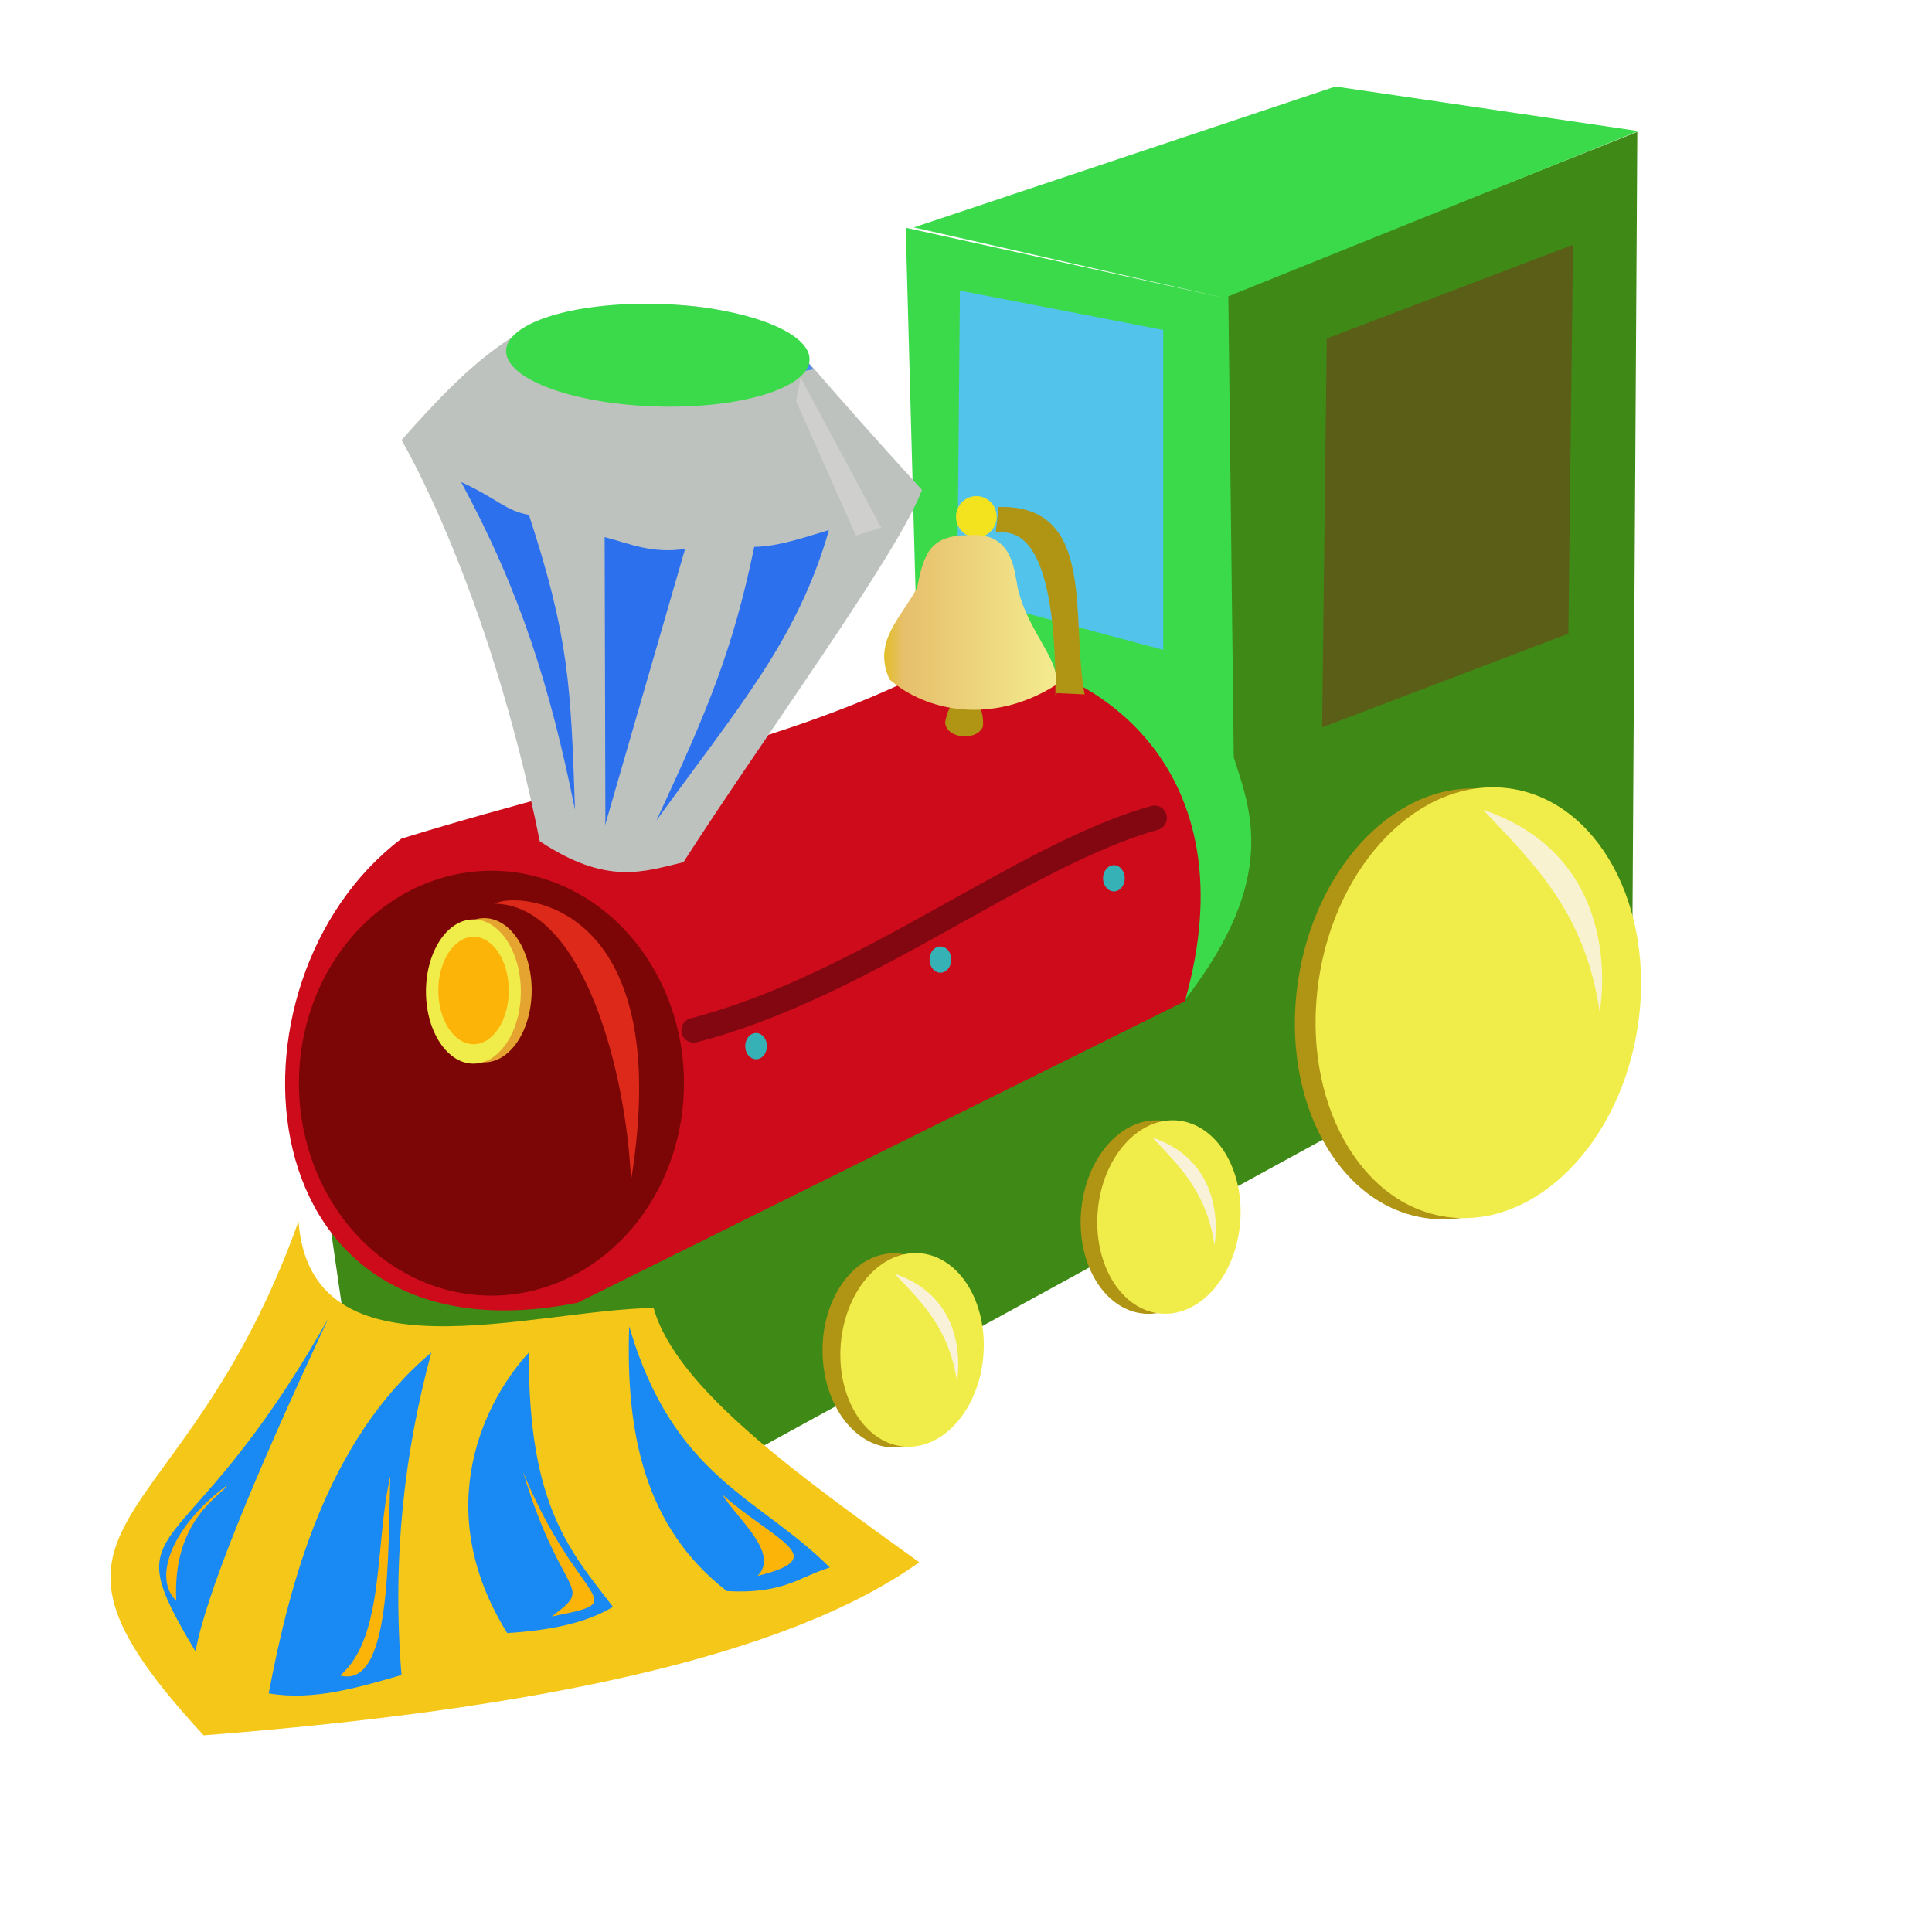
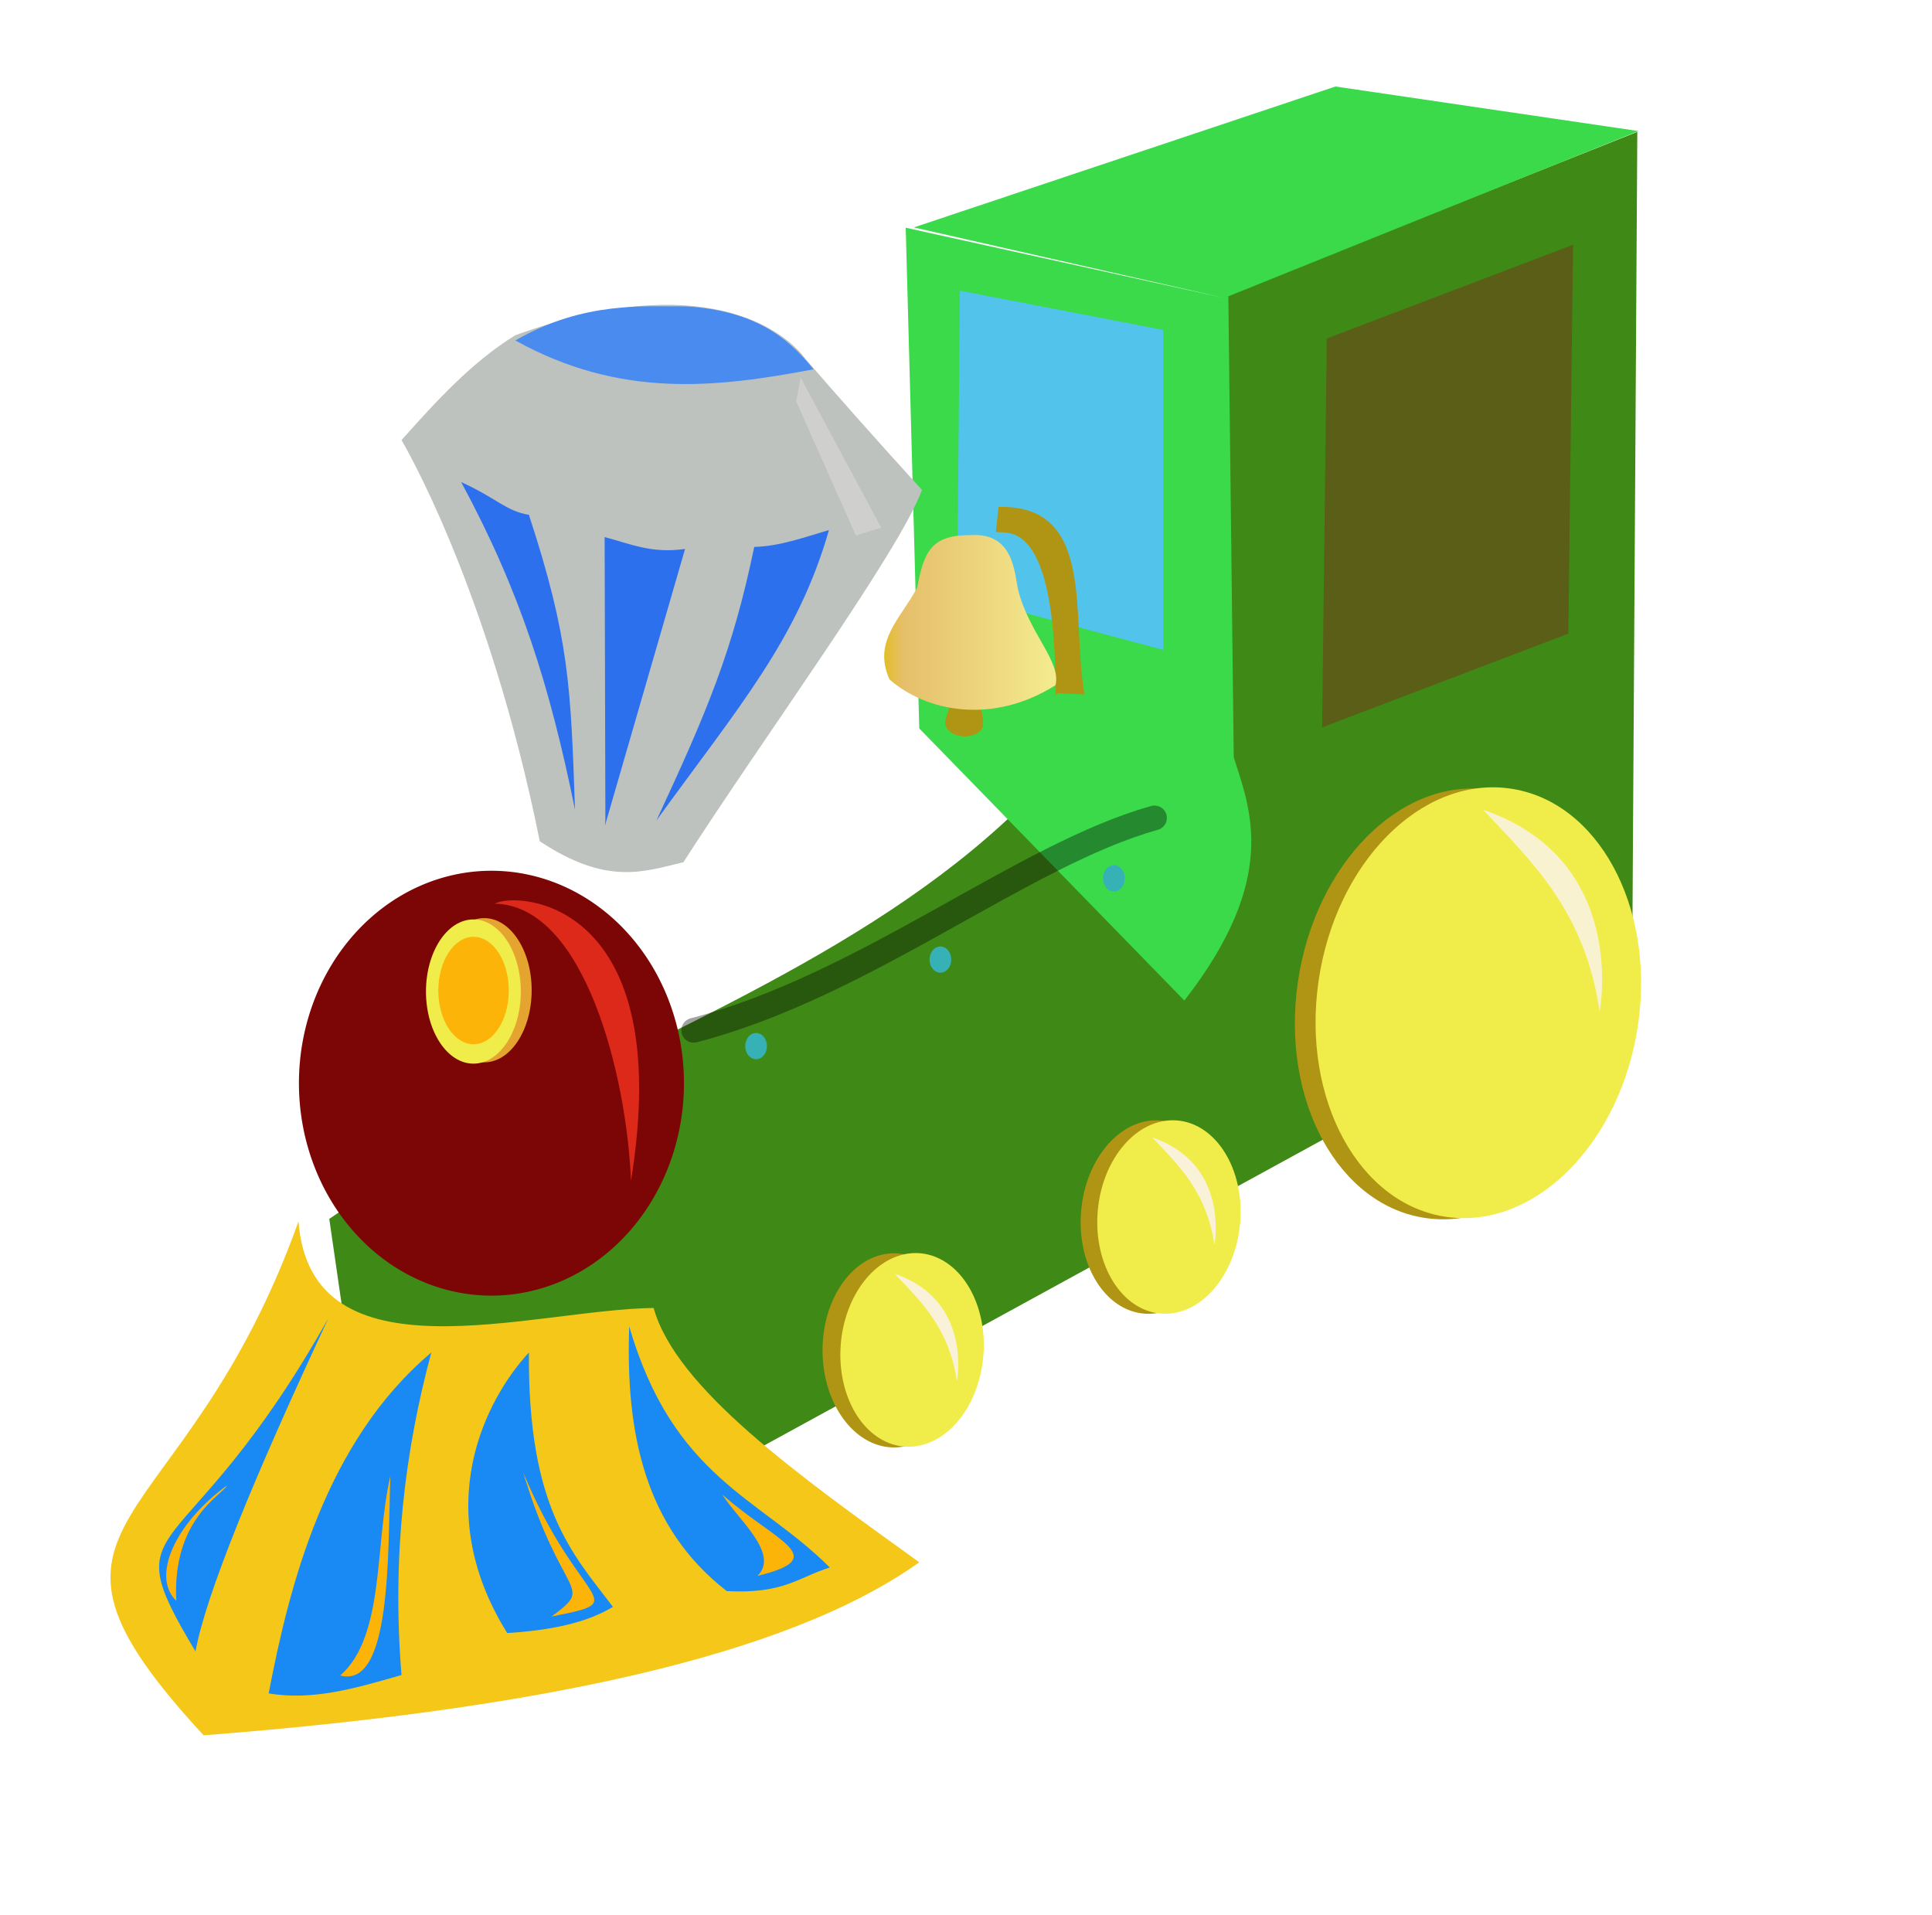
<svg xmlns="http://www.w3.org/2000/svg" xmlns:ns1="http://www.inkscape.org/namespaces/inkscape" xmlns:ns2="http://sodipodi.sourceforge.net/DTD/sodipodi-0.dtd" xmlns:ns4="http://www.openswatchbook.org/uri/2009/osb" xmlns:xlink="http://www.w3.org/1999/xlink" width="343pt" height="340pt" id="svg5178" version="1.1" ns1:version="0.48.0 r9654" ns2:docname="trenecito.svg">
  <defs id="defs5180">
    <linearGradient ns1:collect="always" xlink:href="#linearGradient7293-7-5" id="linearGradient7297-1-3" x1="314.655" y1="344.724" x2="356.046" y2="344.724" gradientUnits="userSpaceOnUse" />
    <linearGradient id="linearGradient7293-7-5" ns4:paint="solid">
      <stop style="stop-color:#52c4ec;stop-opacity:1;" offset="0" id="stop7295-4-9" />
    </linearGradient>
    <linearGradient ns1:collect="always" xlink:href="#linearGradient3869-9-4" id="linearGradient6492-0-8" gradientUnits="userSpaceOnUse" x1="300.342" y1="375.565" x2="335.068" y2="375.565" />
    <linearGradient id="linearGradient3869-9-4">
      <stop id="stop3871-4-0" offset="0" style="stop-color:#e2be1c;stop-opacity:1;" />
      <stop style="stop-color:#e6bf6b;stop-opacity:1;" offset="0.125" id="stop3885-8-7" />
      <stop id="stop3873-8-6" offset="1" style="stop-color:#f4ec8f;stop-opacity:1;" />
    </linearGradient>
    <filter color-interpolation-filters="sRGB" ns1:collect="always" id="filter3891-2-3" x="-0.219" width="1.438" y="-0.112" height="1.224">
      <feGaussianBlur ns1:collect="always" stdDeviation="1.089" id="feGaussianBlur3893-4-6" />
    </filter>
    <ns1:path-effect bendpath4="m 208.332,440.653 0,29.23" bendpath3="m 208.332,469.883 18.601,0" bendpath2="m 226.933,440.653 0,29.23" bendpath1="m 208.332,440.653 18.601,0" xx="true" yy="true" is_visible="true" id="path-effect5283-5-1" effect="envelope" />
    <ns1:path-effect bendpath4="m 208.332,440.653 0,29.23" bendpath3="m 208.332,469.883 18.601,0" bendpath2="m 226.933,440.653 0,29.23" bendpath1="m 208.332,440.653 18.601,0" xx="true" yy="true" is_visible="true" id="path-effect5086" effect="envelope" />
    <ns1:path-effect bendpath4="m 208.332,440.653 0,29.23" bendpath3="m 208.332,469.883 18.601,0" bendpath2="m 226.933,440.653 0,29.23" bendpath1="m 208.332,440.653 18.601,0" xx="true" yy="true" is_visible="true" id="path-effect5088" effect="envelope" />
    <ns1:path-effect bendpath4="m 208.332,440.653 0,29.23" bendpath3="m 208.332,469.883 18.601,0" bendpath2="m 226.933,440.653 0,29.23" bendpath1="m 208.332,440.653 18.601,0" xx="true" yy="true" is_visible="true" id="path-effect5090" effect="envelope" />
    <filter color-interpolation-filters="sRGB" ns1:collect="always" id="filter3887-5-5" x="-0.258" width="1.515" y="-0.062" height="1.125">
      <feGaussianBlur ns1:collect="always" stdDeviation="1.055" id="feGaussianBlur3889-1-4" />
    </filter>
    <filter color-interpolation-filters="sRGB" ns1:collect="always" id="filter3879-7-2" x="-0.173" width="1.345" y="-0.147" height="1.293">
      <feGaussianBlur ns1:collect="always" stdDeviation="1.007" id="feGaussianBlur3881-1-0" />
    </filter>
    <filter color-interpolation-filters="sRGB" ns1:collect="always" id="filter3883-1-9" x="-0.164" width="1.327" y="-0.078" height="1.156">
      <feGaussianBlur ns1:collect="always" stdDeviation="0.951" id="feGaussianBlur3885-5-7" />
    </filter>
    <filter color-interpolation-filters="sRGB" ns1:collect="always" id="filter3886-2-3" x="-0.146" width="1.293" y="-0.032" height="1.065">
      <feGaussianBlur ns1:collect="always" stdDeviation="0.949" id="feGaussianBlur3888-7-7" />
    </filter>
    <filter color-interpolation-filters="sRGB" ns1:collect="always" id="filter3871-6-2">
      <feGaussianBlur ns1:collect="always" stdDeviation="1.397" id="feGaussianBlur3873-1-6" />
    </filter>
    <filter color-interpolation-filters="sRGB" ns1:collect="always" id="filter3859-4-0" x="-0.19" width="1.381" y="-0.18" height="1.36">
      <feGaussianBlur ns1:collect="always" stdDeviation="1.434" id="feGaussianBlur3861-2-1" />
    </filter>
    <filter color-interpolation-filters="sRGB" ns1:collect="always" id="filter3907-3-6" x="-0.222" width="1.444" y="-0.052" height="1.105">
      <feGaussianBlur ns1:collect="always" stdDeviation="0.521" id="feGaussianBlur3909-2-5" />
    </filter>
    <filter color-interpolation-filters="sRGB" ns1:collect="always" id="filter3925-2-7" x="-0.214" width="1.428" y="-0.133" height="1.266">
      <feGaussianBlur ns1:collect="always" stdDeviation="0.853" id="feGaussianBlur3927-1-5" />
    </filter>
    <filter color-interpolation-filters="sRGB" ns1:collect="always" id="filter3925-5-6-4" x="-0.214" width="1.428" y="-0.133" height="1.266">
      <feGaussianBlur ns1:collect="always" stdDeviation="0.853" id="feGaussianBlur3927-2-8-1" />
    </filter>
    <filter color-interpolation-filters="sRGB" ns1:collect="always" id="filter3925-1-5-2" x="-0.214" width="1.428" y="-0.133" height="1.266">
      <feGaussianBlur ns1:collect="always" stdDeviation="0.853" id="feGaussianBlur3927-6-7-0" />
    </filter>
    <filter color-interpolation-filters="sRGB" ns1:collect="always" id="filter3925-8-6-0" x="-0.214" width="1.428" y="-0.133" height="1.266">
      <feGaussianBlur ns1:collect="always" stdDeviation="0.853" id="feGaussianBlur3927-27-1-1" />
    </filter>
    <filter color-interpolation-filters="sRGB" ns1:collect="always" id="filter3925-12-8-4" x="-0.214" width="1.428" y="-0.133" height="1.266">
      <feGaussianBlur ns1:collect="always" stdDeviation="0.853" id="feGaussianBlur3927-60-9-6" />
    </filter>
    <filter color-interpolation-filters="sRGB" ns1:collect="always" id="filter3925-9-2-0" x="-0.214" width="1.428" y="-0.133" height="1.266">
      <feGaussianBlur ns1:collect="always" stdDeviation="0.853" id="feGaussianBlur3927-4-7-7" />
    </filter>
    <filter color-interpolation-filters="sRGB" ns1:collect="always" id="filter3925-5-1-9-1" x="-0.214" width="1.428" y="-0.133" height="1.266">
      <feGaussianBlur ns1:collect="always" stdDeviation="0.853" id="feGaussianBlur3927-2-7-5-7" />
    </filter>
    <linearGradient ns1:collect="always" xlink:href="#linearGradient3869-9-4" id="linearGradient4012" gradientUnits="userSpaceOnUse" x1="300.342" y1="375.565" x2="335.068" y2="375.565" gradientTransform="matrix(1.207,0,0,1.168,-153.922,-291.254)" />
    <linearGradient ns1:collect="always" xlink:href="#linearGradient7293-7-5" id="linearGradient4026" gradientUnits="userSpaceOnUse" x1="314.655" y1="344.724" x2="356.046" y2="344.724" gradientTransform="matrix(1.207,0,0,1.168,-153.922,-291.254)" />
  </defs>
  <ns2:namedview pagecolor="#ffffff" bordercolor="#666666" borderopacity="1.0" ns1:pageopacity="0.0" ns1:pageshadow="2" ns1:zoom="0.8" ns1:cx="16.875" ns1:cy="210" ns1:document-units="pt" ns1:current-layer="layer1" id="namedview5182" showgrid="false" ns1:window-width="1280" ns1:window-height="964" ns1:window-x="-4" ns1:window-y="-4" ns1:window-maximized="1" />
  <g ns1:label="Layer 1" ns1:groupmode="layer" id="layer1">
    <g id="g4056">
      <path ns2:nodetypes="cccccc" style="fill:#3f8916;fill-opacity:1;stroke:none;stroke-width:1px;stroke-linecap:butt;stroke-linejoin:miter;stroke-opacity:1" d="M 92.719,390.415 386.358,229.698 387.577,31.214 286.653,71.405 C 288.947,216.852 161.945,230.828 77.942,288.526 z" id="path3860-3-7" ns1:connector-curvature="0" />
      <path ns2:nodetypes="cccccccccc" ns1:connector-curvature="0" id="path3813-1-7" d="m 316.119,20.476 -99.796,33.355 74.194,16.864 -76.119,-16.791 3.207,118.532 62.748,64.407 c 22.56,-28.957 15.568,-45.321 11.694,-57.582 L 290.764,70.144 387.843,31.023 z" style="fill:#3bda4a;fill-opacity:1;stroke:none;stroke-width:1px;stroke-linecap:butt;stroke-linejoin:miter;stroke-opacity:1" />
      <path style="fill:#f4c719;fill-opacity:1;stroke:none;stroke-width:1px;stroke-linecap:butt;stroke-linejoin:miter;stroke-opacity:1" d="m 70.66,289.129 c 2.897,38.412 55.21,20.87 84.058,20.481 5.291,18.985 34.241,39.604 62.883,60.202 -31.603,22.561 -91.655,34.931 -169.399,40.962 l 0,0 C -0.741,357.81 43.149,365.992 70.66,289.129 z" id="path3006-2-3" ns1:connector-curvature="0" ns2:nodetypes="cccccc" />
      <path style="fill:#1989f4;fill-opacity:1;stroke:none;stroke-width:1px;stroke-linecap:butt;stroke-linejoin:miter;stroke-opacity:1" d="M 77.718,312.092 C 43.162,373.445 26.168,357.374 46.277,390.914 48.704,377.628 59.899,350.192 77.718,312.092 z" id="path3008-3-3" ns1:connector-curvature="0" ns2:nodetypes="ccc" />
      <path style="fill:#1989f4;fill-opacity:1;stroke:none;stroke-width:1px;stroke-linecap:butt;stroke-linejoin:miter;stroke-opacity:1" d="m 102.102,320.161 c -24.993,21.014 -33.572,54.931 -38.5,80.683 10.48,1.81 20.961,-1.318 31.441,-4.344 -2.293,-28.143 0.81,-53.153 7.058,-76.339 z" id="path3010-3-5" ns1:connector-curvature="0" ns2:nodetypes="cccc" />
      <path style="fill:#1989f4;fill-opacity:1;stroke:none;stroke-width:1px;stroke-linecap:butt;stroke-linejoin:miter;stroke-opacity:1" d="m 125.201,320.161 c -10.185,11.018 -23.656,36.662 -5.133,66.408 9.844,-0.616 18.593,-2.291 25.025,-6.206 -9.676,-12.702 -20.152,-23.472 -19.892,-60.202 z" id="path3012-4-9" ns1:connector-curvature="0" ns2:nodetypes="cccc" />
      <path style="fill:#1989f4;fill-opacity:1;stroke:none;stroke-width:1px;stroke-linecap:butt;stroke-linejoin:miter;stroke-opacity:1" d="m 148.943,313.954 c -0.869,25.039 3.548,47.521 23.1,62.685 13.488,0.73 17.061,-3.334 24.383,-5.586 -16.589,-16.64 -37.044,-21.128 -47.483,-57.099 z" id="path3014-1-9" ns1:connector-curvature="0" ns2:nodetypes="cccc" />
-       <path style="fill:#ce0b1b;fill-opacity:1;stroke:none;stroke-width:1px;stroke-linecap:butt;stroke-linejoin:miter;stroke-opacity:1" d="m 227.867,154.45 c -38.476,21.699 -79.159,27.515 -132.824,44.065 -44.715,33.829 -37.884,125.768 41.708,109.853 l 143.732,-71.374 c 15.395,-54.09 -19.775,-80.932 -52.616,-82.545 z" id="path3016-1-8" ns1:connector-curvature="0" ns2:nodetypes="ccccc" />
      <path ns2:type="arc" style="fill:#7c0606;fill-opacity:1;fill-rule:evenodd;stroke:none;stroke-width:0.698;stroke-linecap:round;stroke-linejoin:round;stroke-miterlimit:4;stroke-opacity:1;stroke-dasharray:none" id="path3018-3-1" ns2:cx="234.90495" ns2:cy="467.75711" ns2:rx="27.635878" ns2:ry="40.390896" d="m 262.541,467.757 a 27.636,40.391 0 1 1 -55.272,0 27.636,40.391 0 1 1 55.272,0 z" transform="matrix(1.649,0,0,1.245,-271.025,-325.95)" />
      <path style="fill:none;stroke:none;stroke-width:2.1;stroke-linecap:round;stroke-linejoin:round;stroke-miterlimit:4;stroke-opacity:1;stroke-dasharray:none" d="m 166.909,244.443 c 40.642,-10.545 77.855,-41.583 109.083,-50.272 l 0,0" id="path3811-8-8" ns1:connector-curvature="0" ns2:nodetypes="ccc" />
      <path style="fill:url(#linearGradient4026);fill-opacity:1;stroke:none;stroke-width:6;stroke-linecap:butt;stroke-linejoin:round;stroke-miterlimit:4;stroke-opacity:1;stroke-dasharray:none" d="m 227.226,68.802 48.125,9.31 0,75.718 -48.766,-13.033 z" id="path3817-7-2" ns1:connector-curvature="0" />
      <path style="fill:#b09414;fill-opacity:1;stroke:none;stroke-width:1px;stroke-linecap:butt;stroke-linejoin:miter;stroke-opacity:1" d="m 223.733,170.897 c 0,3.929 7.457,4.73 8.947,1.086 0.591,-7.651 -6.747,-11.685 -8.947,-1.086 z" id="path3825-4-6" ns1:connector-curvature="0" ns2:nodetypes="ccc" />
      <path style="fill:#b09414;fill-opacity:1;stroke:none;stroke-width:1px;stroke-linecap:butt;stroke-linejoin:miter;stroke-opacity:1" d="m 250.165,164.07 6.577,0.31 c -3.382,-17.959 2.988,-44.982 -20.373,-44.376 l -0.642,5.896 c 2.233,0.667 14.348,-4.282 14.117,38.945" id="path3827-2-6" ns1:connector-curvature="0" ns2:nodetypes="ccccc" />
-       <path transform="matrix(1.207,0,0,1.168,-153.922,-291.254)" ns2:type="arc" style="fill:#f3e31e;fill-opacity:1;fill-rule:evenodd;stroke:none;stroke-width:1.769;stroke-linecap:round;stroke-linejoin:round;stroke-miterlimit:4;stroke-opacity:1;stroke-dasharray:none" id="path3829-7-0" ns2:cx="319.00836" ns2:cy="354.09128" ns2:rx="3.9859438" ns2:ry="4.1852407" d="m 322.994,354.091 a 3.986,4.185 0 1 1 -7.972,0 3.986,4.185 0 1 1 7.972,0 z" />
      <path transform="matrix(1.207,0,0,1.168,-153.922,-291.254)" ns2:type="arc" style="fill:#36b1b5;fill-opacity:1;fill-rule:evenodd;stroke:none;stroke-width:1.769;stroke-linecap:round;stroke-linejoin:round;stroke-miterlimit:4;stroke-opacity:1;stroke-dasharray:none" id="path3833-79-3" ns2:cx="345.97992" ns2:cy="427.36621" ns2:rx="2.1258366" ns2:ry="2.6572959" d="m 348.106,427.366 a 2.126,2.657 0 1 1 -4.252,0 2.126,2.657 0 1 1 4.252,0 z" />
      <path transform="matrix(1.207,0,0,1.168,-194.988,-272.014)" ns2:type="arc" style="fill:#36b1b5;fill-opacity:1;fill-rule:evenodd;stroke:none;stroke-width:1.769;stroke-linecap:round;stroke-linejoin:round;stroke-miterlimit:4;stroke-opacity:1;stroke-dasharray:none" id="path3833-7-3-8" ns2:cx="345.97992" ns2:cy="427.36621" ns2:rx="2.1258366" ns2:ry="2.6572959" d="m 348.106,427.366 a 2.126,2.657 0 1 1 -4.252,0 2.126,2.657 0 1 1 4.252,0 z" />
      <path transform="matrix(1.207,0,0,1.168,-238.621,-251.533)" ns2:type="arc" style="fill:#36b1b5;fill-opacity:1;fill-rule:evenodd;stroke:none;stroke-width:1.769;stroke-linecap:round;stroke-linejoin:round;stroke-miterlimit:4;stroke-opacity:1;stroke-dasharray:none" id="path3833-4-1-0" ns2:cx="345.97992" ns2:cy="427.36621" ns2:rx="2.1258366" ns2:ry="2.6572959" d="m 348.106,427.366 a 2.126,2.657 0 1 1 -4.252,0 2.126,2.657 0 1 1 4.252,0 z" />
      <path style="fill:#bec2be;fill-opacity:1;stroke:none;stroke-width:1px;stroke-linecap:butt;stroke-linejoin:miter;stroke-opacity:1" d="m 127.768,199.136 c -12.197,-60.662 -32.725,-94.958 -32.725,-94.958 8.388,-9.427 16.882,-18.648 26.95,-24.826 43.99,-15.999 63.65,-1.321 68.658,5.586 l 0,0 c 7.657,8.855 16.519,18.874 27.591,31.032 -5.434,14.809 -37.619,58.727 -56.466,88.131 -9.337,2.212 -18.056,5.619 -34.008,-4.965 z" id="path2996-9-1" ns1:connector-curvature="0" ns2:nodetypes="cccccccc" />
      <path style="fill:#4a8bf0;fill-opacity:1;stroke:none;stroke-width:1px;stroke-linecap:butt;stroke-linejoin:miter;stroke-opacity:1" d="m 121.993,80.594 c 24.798,13.752 47.371,11.231 70.583,6.827 l 0,0 c -6.044,-7.55 -13.946,-13.902 -30.158,-14.895 -9.48,0.094 -24.145,-1.384 -40.425,8.068 z" id="path2998-8-2" ns1:connector-curvature="0" ns2:nodetypes="ccccc" />
      <path style="fill:#2d70ee;fill-opacity:1;stroke:none;stroke-width:1px;stroke-linecap:butt;stroke-linejoin:miter;stroke-opacity:1" d="m 136.11,191.688 c -5.917,-29.17 -12.879,-51.513 -26.95,-77.58 8.481,3.868 10.566,6.851 16.042,7.758 9.546,29.17 9.916,40.652 10.908,69.822 z" id="path3000-6-5" ns1:connector-curvature="0" ns2:nodetypes="cccc" />
      <path style="fill:#2d70ee;fill-opacity:1;stroke:none;stroke-width:1px;stroke-linecap:butt;stroke-linejoin:miter;stroke-opacity:1" d="m 143.125,127.142 c 5.954,1.531 11.073,3.968 19.043,2.793 l -18.957,65.477 0.092,-1.241 z" id="path3002-5-0" ns1:connector-curvature="0" ns2:nodetypes="ccccc" />
      <path style="fill:#2d70ee;fill-opacity:1;stroke:none;stroke-width:1px;stroke-linecap:butt;stroke-linejoin:miter;stroke-opacity:1" d="m 178.54,129.458 c 6.007,-0.148 11.587,-2.2 17.689,-3.988 -7.439,25.931 -21.345,41.801 -40.837,68.735 12.025,-25.882 18.046,-40.133 23.147,-64.747 z" id="path3004-0-9" ns1:connector-curvature="0" ns2:nodetypes="cccc" ns1:transform-center-x="-19.298905" ns1:transform-center-y="-36.14502" />
      <path style="fill:url(#linearGradient4012);fill-opacity:1;stroke:none;stroke-width:1px;stroke-linecap:butt;stroke-linejoin:miter;stroke-opacity:1" d="m 210.542,160.812 c -3.996,-9.048 2.608,-14.28 6.577,-21.722 1.61,-8.873 3.617,-12.477 12.673,-12.413 10.182,-0.649 10.315,8.88 11.229,13.033 2.652,10.323 10.255,16.94 8.823,22.498 -14.922,9.415 -30.657,6.246 -39.302,-1.396 z" id="path3821-2-4" ns1:connector-curvature="0" ns2:nodetypes="cccccc" />
      <g style="stroke:none" transform="matrix(1.196,0.162,-0.167,1.157,-104.126,-343.32)" id="g3838-8-7">
        <path d="m 468.747,440.918 c 0,24.215 -14.158,43.845 -31.622,43.845 -17.464,0 -31.622,-19.63 -31.622,-43.845 0,-24.215 14.158,-43.845 31.622,-43.845 17.464,0 31.622,19.63 31.622,43.845 z" ns2:ry="43.845383" ns2:rx="31.62182" ns2:cy="440.9184" ns2:cx="437.12515" id="path3894-6-8" style="fill:#b09414;fill-opacity:1;fill-rule:evenodd;stroke:none;stroke-width:1.769;stroke-linecap:round;stroke-linejoin:round;stroke-miterlimit:4;stroke-opacity:1;stroke-dasharray:none" ns2:type="arc" />
        <path d="m 468.747,440.918 c 0,24.215 -14.158,43.845 -31.622,43.845 -17.464,0 -31.622,-19.63 -31.622,-43.845 0,-24.215 14.158,-43.845 31.622,-43.845 17.464,0 31.622,19.63 31.622,43.845 z" ns2:ry="43.845383" ns2:rx="31.62182" ns2:cy="440.9184" ns2:cx="437.12515" id="path3894-0-0-3" style="fill:#f0ed4a;fill-opacity:1;fill-rule:evenodd;stroke:none;stroke-width:1.769;stroke-linecap:round;stroke-linejoin:round;stroke-miterlimit:4;stroke-opacity:1;stroke-dasharray:none" ns2:type="arc" transform="translate(3.986,-0.797)" />
      </g>
      <path transform="matrix(0.535,0,0,0.524,-22.238,88.613)" ns2:type="arc" style="fill:#b09414;fill-opacity:1;fill-rule:evenodd;stroke:none;stroke-width:3.965;stroke-linecap:round;stroke-linejoin:round;stroke-miterlimit:4;stroke-opacity:1;stroke-dasharray:none" id="path3894-0-9-8-2-5" ns2:cx="437.12515" ns2:cy="440.9184" ns2:rx="31.62182" ns2:ry="43.845383" d="m 468.747,440.918 a 31.622,43.845 0 1 1 -63.244,0 31.622,43.845 0 1 1 63.244,0 z" />
      <g style="stroke:none" transform="matrix(1.204,0.091,-0.094,1.164,-127.658,-313.67)" id="g3842-4-1">
        <path d="m 468.747,440.918 c 0,24.215 -14.158,43.845 -31.622,43.845 -17.464,0 -31.622,-19.63 -31.622,-43.845 0,-24.215 14.158,-43.845 31.622,-43.845 17.464,0 31.622,19.63 31.622,43.845 z" ns2:ry="43.845383" ns2:rx="31.62182" ns2:cy="440.9184" ns2:cx="437.12515" id="path3894-0-9-86-2" style="fill:#b09414;fill-opacity:1;fill-rule:evenodd;stroke:none;stroke-width:3.965;stroke-linecap:round;stroke-linejoin:round;stroke-miterlimit:4;stroke-opacity:1;stroke-dasharray:none" ns2:type="arc" transform="matrix(0.443,0,0,0.448,177.035,290.473)" />
        <path d="m 468.747,440.918 c 0,24.215 -14.158,43.845 -31.622,43.845 -17.464,0 -31.622,-19.63 -31.622,-43.845 0,-24.215 14.158,-43.845 31.622,-43.845 17.464,0 31.622,19.63 31.622,43.845 z" ns2:ry="43.845383" ns2:rx="31.62182" ns2:cy="440.9184" ns2:cx="437.12515" id="path3894-0-9-82-5-0" style="fill:#f0ed4a;fill-opacity:1;fill-rule:evenodd;stroke:none;stroke-width:3.965;stroke-linecap:round;stroke-linejoin:round;stroke-miterlimit:4;stroke-opacity:1;stroke-dasharray:none" ns2:type="arc" transform="matrix(0.443,0,0,0.448,180.283,290.207)" />
      </g>
      <path transform="matrix(0.534,0.039,-0.04,0.522,0.114,72.335)" ns2:type="arc" style="fill:#f0ed4a;fill-opacity:1;fill-rule:evenodd;stroke:none;stroke-width:3.965;stroke-linecap:round;stroke-linejoin:round;stroke-miterlimit:4;stroke-opacity:1;stroke-dasharray:none" id="path3894-0-9-8-4-0-1" ns2:cx="437.12515" ns2:cy="440.9184" ns2:rx="31.62182" ns2:ry="43.845383" d="m 468.747,440.918 a 31.622,43.845 0 1 1 -63.244,0 31.622,43.845 0 1 1 63.244,0 z" />
-       <path ns2:type="arc" style="fill:#3bda4a;fill-opacity:1;fill-rule:evenodd;stroke:none;stroke-width:0.615;stroke-linecap:round;stroke-linejoin:round;stroke-miterlimit:4;stroke-opacity:1;stroke-dasharray:none" id="path3794-9-6" ns2:cx="223.47858" ns2:cy="289.18683" ns2:rx="31.090361" ns2:ry="5.3145919" d="m 254.569,289.187 a 31.09,5.315 0 1 1 -62.181,0 31.09,5.315 0 1 1 62.181,0 z" transform="matrix(1.155,0.035,-0.066,2.283,-83.312,-583.949)" ns1:transform-center-x="12.749477" ns1:transform-center-y="-0.39759794" />
      <path transform="matrix(1.207,0,0,1.168,-153.922,-291.254)" style="fill:#fdb409;fill-opacity:1;stroke:none;filter:url(#filter3891-2-3)" d="m 172.06,550.399 c -0.828,1.885 -10.786,6.724 -9.965,23.384 -4.923,-4.855 -0.28,-15.686 9.965,-23.384 z" id="path3023-0-4" ns1:connector-curvature="0" ns2:nodetypes="ccc" />
      <g style="fill:#e5a430;fill-opacity:1;stroke:none;stroke-width:0.842;stroke-opacity:1" transform="matrix(1.207,0,0,1.168,-74.035,-317.321)" id="g6402-0-0">
        <path transform="translate(-61.118,17.538)" ns2:type="arc" style="fill:#e5a430;fill-opacity:1;stroke:none;stroke-width:0.842;stroke-linecap:round;stroke-linejoin:round;stroke-miterlimit:4;stroke-opacity:1;stroke-dasharray:none" id="path6377-6-6" ns2:cx="217.63252" ns2:cy="455.26779" ns2:rx="9.3005352" ns2:ry="14.615128" d="m 226.725,454.827 c 0,8.072 -4.164,14.615 -9.301,14.615 -5.137,0 -9.301,-6.543 -9.301,-14.615 0,-8.072 4.164,-14.615 9.301,-14.615 5.137,0 9.301,6.543 9.301,14.615 z" ns1:path-effect="#path-effect5283-5-1" />
        <path ns1:path-effect="#path-effect5283-5-1" d="m 226.725,454.827 c 0,8.072 -4.164,14.615 -9.301,14.615 -5.137,0 -9.301,-6.543 -9.301,-14.615 0,-8.072 4.164,-14.615 9.301,-14.615 5.137,0 9.301,6.543 9.301,14.615 z" ns2:ry="14.615128" ns2:rx="9.3005352" ns2:cy="455.26779" ns2:cx="217.63252" id="path6400-1-1" style="fill:#e5a430;fill-opacity:1;stroke:none;stroke-width:1.132;stroke-linecap:round;stroke-linejoin:round;stroke-miterlimit:4;stroke-opacity:1;stroke-dasharray:none" ns2:type="arc" transform="matrix(0.743,0,0,0.745,-5.209,133.312)" />
      </g>
      <g style="stroke:none" id="g6406-3-8" transform="matrix(1.207,0,0,1.168,-76.602,-317.011)">
        <path ns1:path-effect="#path-effect5283-5-1" d="m 226.725,454.827 c 0,8.072 -4.164,14.615 -9.301,14.615 -5.137,0 -9.301,-6.543 -9.301,-14.615 0,-8.072 4.164,-14.615 9.301,-14.615 5.137,0 9.301,6.543 9.301,14.615 z" ns2:ry="14.615128" ns2:rx="9.3005352" ns2:cy="455.26779" ns2:cx="217.63252" id="path6408-8-9" style="fill:#f0ed4a;fill-opacity:1;stroke:none;stroke-width:0.842;stroke-linecap:round;stroke-linejoin:round;stroke-miterlimit:4;stroke-opacity:1;stroke-dasharray:none" ns2:type="arc" transform="translate(-61.118,17.538)" />
        <path transform="matrix(0.743,0,0,0.745,-5.209,133.312)" ns2:type="arc" style="fill:#fdb409;fill-opacity:1;stroke:none;stroke-width:1.132;stroke-linecap:round;stroke-linejoin:round;stroke-miterlimit:4;stroke-opacity:1;stroke-dasharray:none" id="path6410-9-8" ns2:cx="217.63252" ns2:cy="455.26779" ns2:rx="9.3005352" ns2:ry="14.615128" d="m 226.725,454.827 c 0,8.072 -4.164,14.615 -9.301,14.615 -5.137,0 -9.301,-6.543 -9.301,-14.615 0,-8.072 4.164,-14.615 9.301,-14.615 5.137,0 9.301,6.543 9.301,14.615 z" ns1:path-effect="#path-effect5283-5-1" />
      </g>
      <path transform="matrix(1.207,0,0,1.168,-153.922,-291.254)" ns2:nodetypes="ccc" ns1:connector-curvature="0" id="path6412-3-4" d="m 194.248,588.93 c 10.117,2.778 9.315,-24.795 9.832,-40.391 -3.1,13.641 -1.021,32.461 -9.832,40.391 z" style="fill:#fdb409;fill-opacity:1;stroke:none;filter:url(#filter3887-5-5)" />
      <path transform="matrix(1.207,0,0,1.168,-153.922,-291.254)" ns2:nodetypes="ccc" ns1:connector-curvature="0" id="path6416-4-1" d="m 269.184,552.259 c 10.316,9.463 21.719,12.773 6.909,16.475 4.41,-4.526 -3.923,-11.499 -6.909,-16.475 z" style="fill:#fdb409;fill-opacity:1;stroke:none;filter:url(#filter3879-7-2)" />
      <path transform="matrix(1.207,0,0,1.168,-153.922,-291.254)" ns2:nodetypes="ccc" ns1:connector-curvature="0" id="path6418-4-4" d="m 235.702,576.972 c 16.406,-3.365 5.474,-1.638 -5.58,-29.23 7.653,26.143 14.236,22.607 5.58,29.23 z" style="fill:#fdb409;fill-opacity:1;stroke:none;filter:url(#filter3883-1-9)" />
      <rect transform="matrix(0.935,-0.356,-0.012,1,0,0)" y="200.627" x="338.477" height="92.057" width="62.342" id="rect3068-6-3" style="fill:#891616;fill-opacity:0.37;fill-rule:evenodd;stroke:none;stroke-width:8.295;stroke-linecap:round;stroke-linejoin:round;stroke-miterlimit:4;stroke-opacity:1;stroke-dasharray:none" />
      <path transform="matrix(1.207,0,0,1.168,-153.922,-291.254)" ns2:nodetypes="cc" ns1:connector-curvature="0" id="path3880-0-9" d="m 251.785,431.543 c 12.025,7.39 26.493,48.999 3.006,70.65" style="opacity:0.933;fill:none;stroke:none;stroke-width:1.684;stroke-linecap:round;stroke-linejoin:round;stroke-miterlimit:4;stroke-opacity:1;stroke-dasharray:none;filter:url(#filter3886-2-3)" />
      <path transform="matrix(-1.148,-0.363,0.375,-1.11,196.831,857.035)" ns2:nodetypes="ccc" ns1:connector-curvature="0" id="path3884-6-8" d="m 190.906,457.849 c 9.204,56.916 39.424,48.893 42.841,45.096 -16.823,5.186 -35.418,-25.033 -42.841,-45.096 z" style="fill:#dd2919;fill-opacity:1;stroke:none;filter:url(#filter3871-6-2)" />
      <path transform="matrix(0.826,0.146,0.363,1.899,-164.689,-580.902)" ns1:connector-curvature="0" id="path3075-6-8" d="m 283.268,331.172 15.412,17.538 -7.972,1.594 -10.098,-15.944 z" style="opacity:0.52;fill:#faf3f3;fill-opacity:1;stroke:none;filter:url(#filter3859-4-0)" />
      <path ns2:nodetypes="ccc" ns1:connector-curvature="0" id="path3895-1-0" d="m 351.067,191.688 c 34.65,11.792 27.591,47.789 27.591,47.789 -3.455,-23.705 -15.856,-35.297 -27.591,-47.789 z" style="opacity:0.789;fill:#faf3f3;fill-opacity:1;stroke:none" />
      <path style="opacity:0.843;fill:#faf3f3;fill-opacity:1;stroke:none" d="m 272.784,269.268 c 18.45,6.279 14.692,25.446 14.692,25.446 -1.84,-12.622 -8.443,-18.794 -14.692,-25.446 z" id="path3897-8-8" ns1:connector-curvature="0" ns2:nodetypes="ccc" />
      <path ns2:nodetypes="ccc" ns1:connector-curvature="0" id="path3899-4-7" d="m 211.826,301.542 c 18.45,6.279 14.692,25.446 14.692,25.446 -1.84,-12.622 -8.443,-18.794 -14.692,-25.446 z" style="opacity:0.843;fill:#faf3f3;fill-opacity:1;stroke:none" />
      <path transform="matrix(1.207,0,0,1.168,-153.922,-291.254)" ns1:connector-curvature="0" id="path3901-9-7" d="m 323.127,363.06 c -3.463,10.252 4.783,16.659 4.783,23.916" style="opacity:0.915;fill:none;stroke:none;stroke-width:0.842px;stroke-linecap:butt;stroke-linejoin:miter;stroke-opacity:1;filter:url(#filter3907-3-6)" />
      <path transform="matrix(1.207,0,0,1.168,-153.922,-291.254)" ns1:connector-curvature="0" id="path3911-63-8" d="m 416.664,314.697 9.566,15.412" style="opacity:0.507;fill:none;stroke:none;stroke-width:0.842px;stroke-linecap:butt;stroke-linejoin:miter;stroke-opacity:1;filter:url(#filter3925-2-7)" />
      <path transform="matrix(1.254,0,0,1.136,-180.382,-277.941)" ns1:connector-curvature="0" id="path3911-3-7-3" d="m 415.07,322.934 9.566,15.412" style="opacity:0.507;fill:none;stroke:none;stroke-width:0.838px;stroke-linecap:butt;stroke-linejoin:miter;stroke-opacity:1;filter:url(#filter3925-5-6-4)" />
      <path transform="matrix(2.758,0,0,2.695,-790.536,-825.885)" ns1:connector-curvature="0" id="path3911-8-8-8" d="m 404.44,341.536 9.566,15.412" style="opacity:0.507;fill:none;stroke:none;stroke-width:0.367px;stroke-linecap:butt;stroke-linejoin:miter;stroke-opacity:1;filter:url(#filter3925-1-5-2)" />
      <path transform="matrix(1.207,0,0,1.168,-153.922,-291.254)" ns1:connector-curvature="0" id="path3911-7-8-3" d="m 341.197,320.809 9.566,15.412" style="opacity:0.507;fill:none;stroke:none;stroke-width:0.842px;stroke-linecap:butt;stroke-linejoin:miter;stroke-opacity:1;filter:url(#filter3925-8-6-0)" />
      <path transform="matrix(1.207,0,0,1.168,-153.922,-291.254)" ns1:connector-curvature="0" id="path3911-4-2-7" d="m 331.631,328.781 9.566,15.412" style="opacity:0.507;fill:none;stroke:none;stroke-width:0.842px;stroke-linecap:butt;stroke-linejoin:miter;stroke-opacity:1;filter:url(#filter3925-12-8-4)" />
      <path transform="matrix(1.207,0,0,1.168,-153.922,-291.254)" ns1:connector-curvature="0" id="path3911-6-9-1" d="m 325.253,337.284 9.566,15.412" style="opacity:0.507;fill:none;stroke:none;stroke-width:0.842px;stroke-linecap:butt;stroke-linejoin:miter;stroke-opacity:1;filter:url(#filter3925-9-2-0)" />
      <path transform="matrix(1.254,0,0,1.136,-199.953,-240.392)" ns1:connector-curvature="0" id="path3911-3-4-1-0" d="m 415.07,322.934 9.566,15.412" style="opacity:0.507;fill:none;stroke:none;stroke-width:0.838px;stroke-linecap:butt;stroke-linejoin:miter;stroke-opacity:1;filter:url(#filter3925-5-1-9-1)" />
      <path style="fill:none;stroke:#000000;stroke-width:5.85;stroke-linecap:round;stroke-linejoin:round;stroke-miterlimit:4;stroke-opacity:0.364;stroke-dasharray:none" d="m 164.209,243.886 c 40.642,-10.545 77.855,-41.583 109.083,-50.272 l 0,0" id="path3811-8-8-1" ns1:connector-curvature="0" ns2:nodetypes="ccc" />
    </g>
  </g>
</svg>